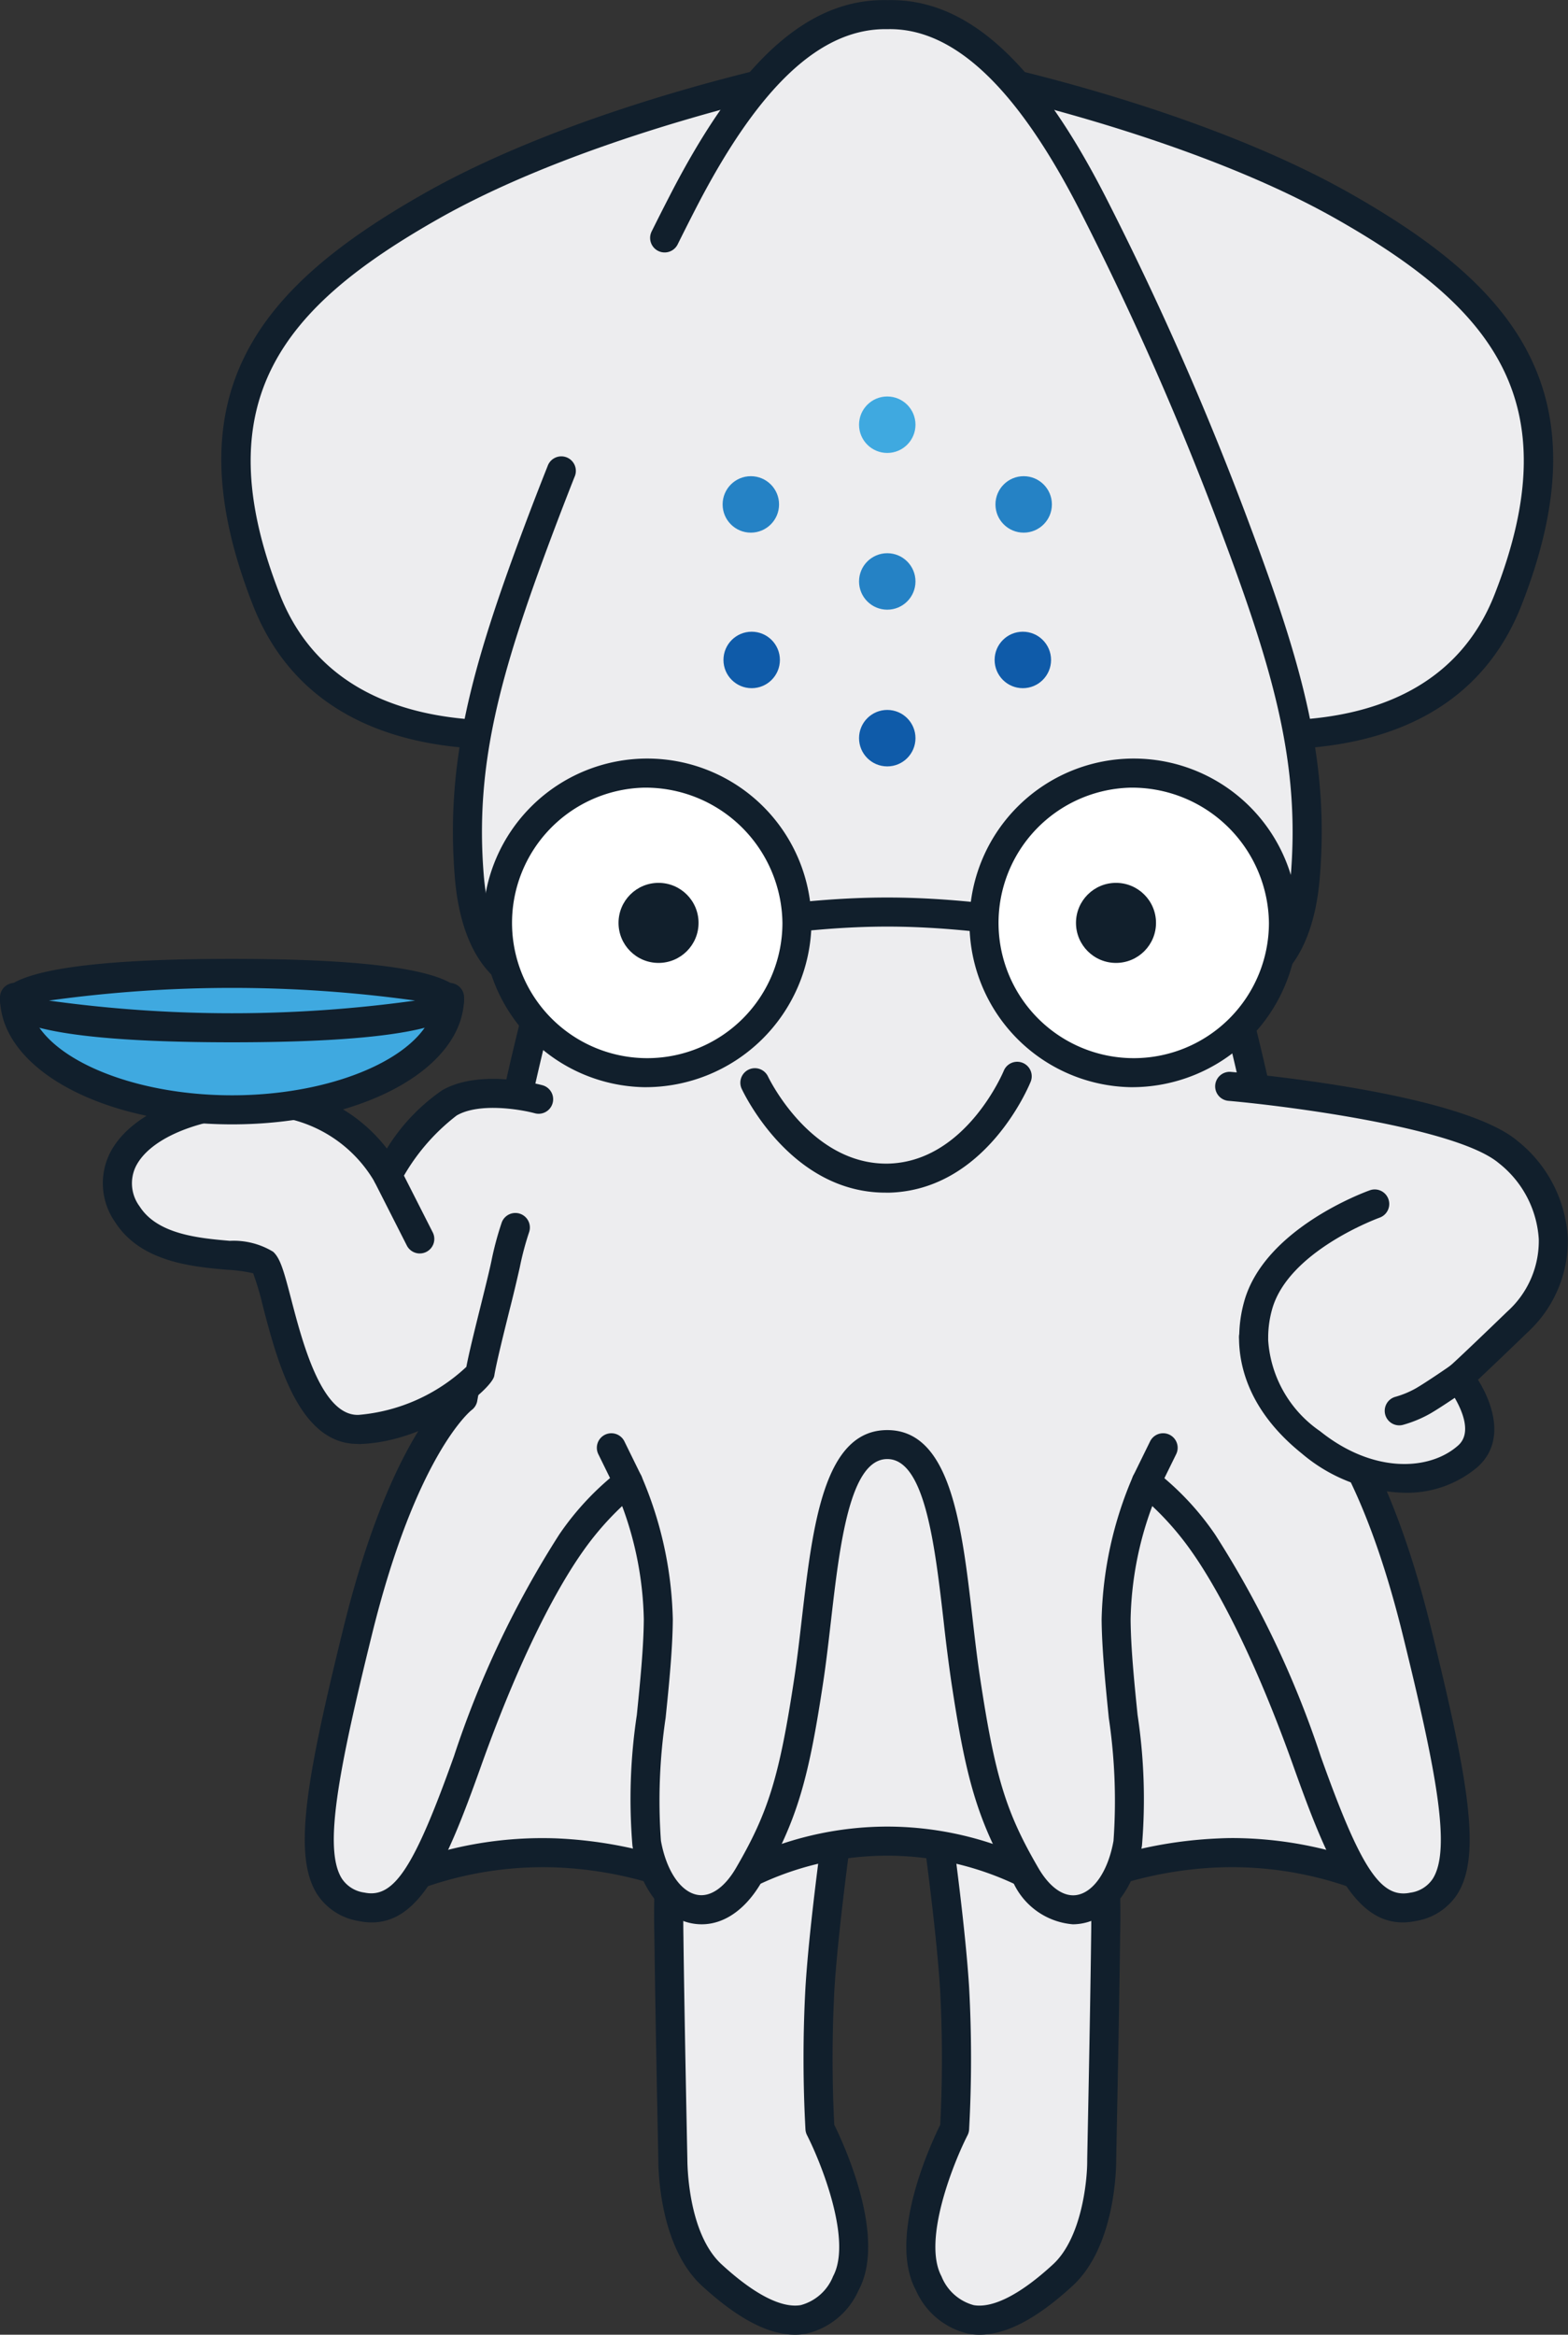
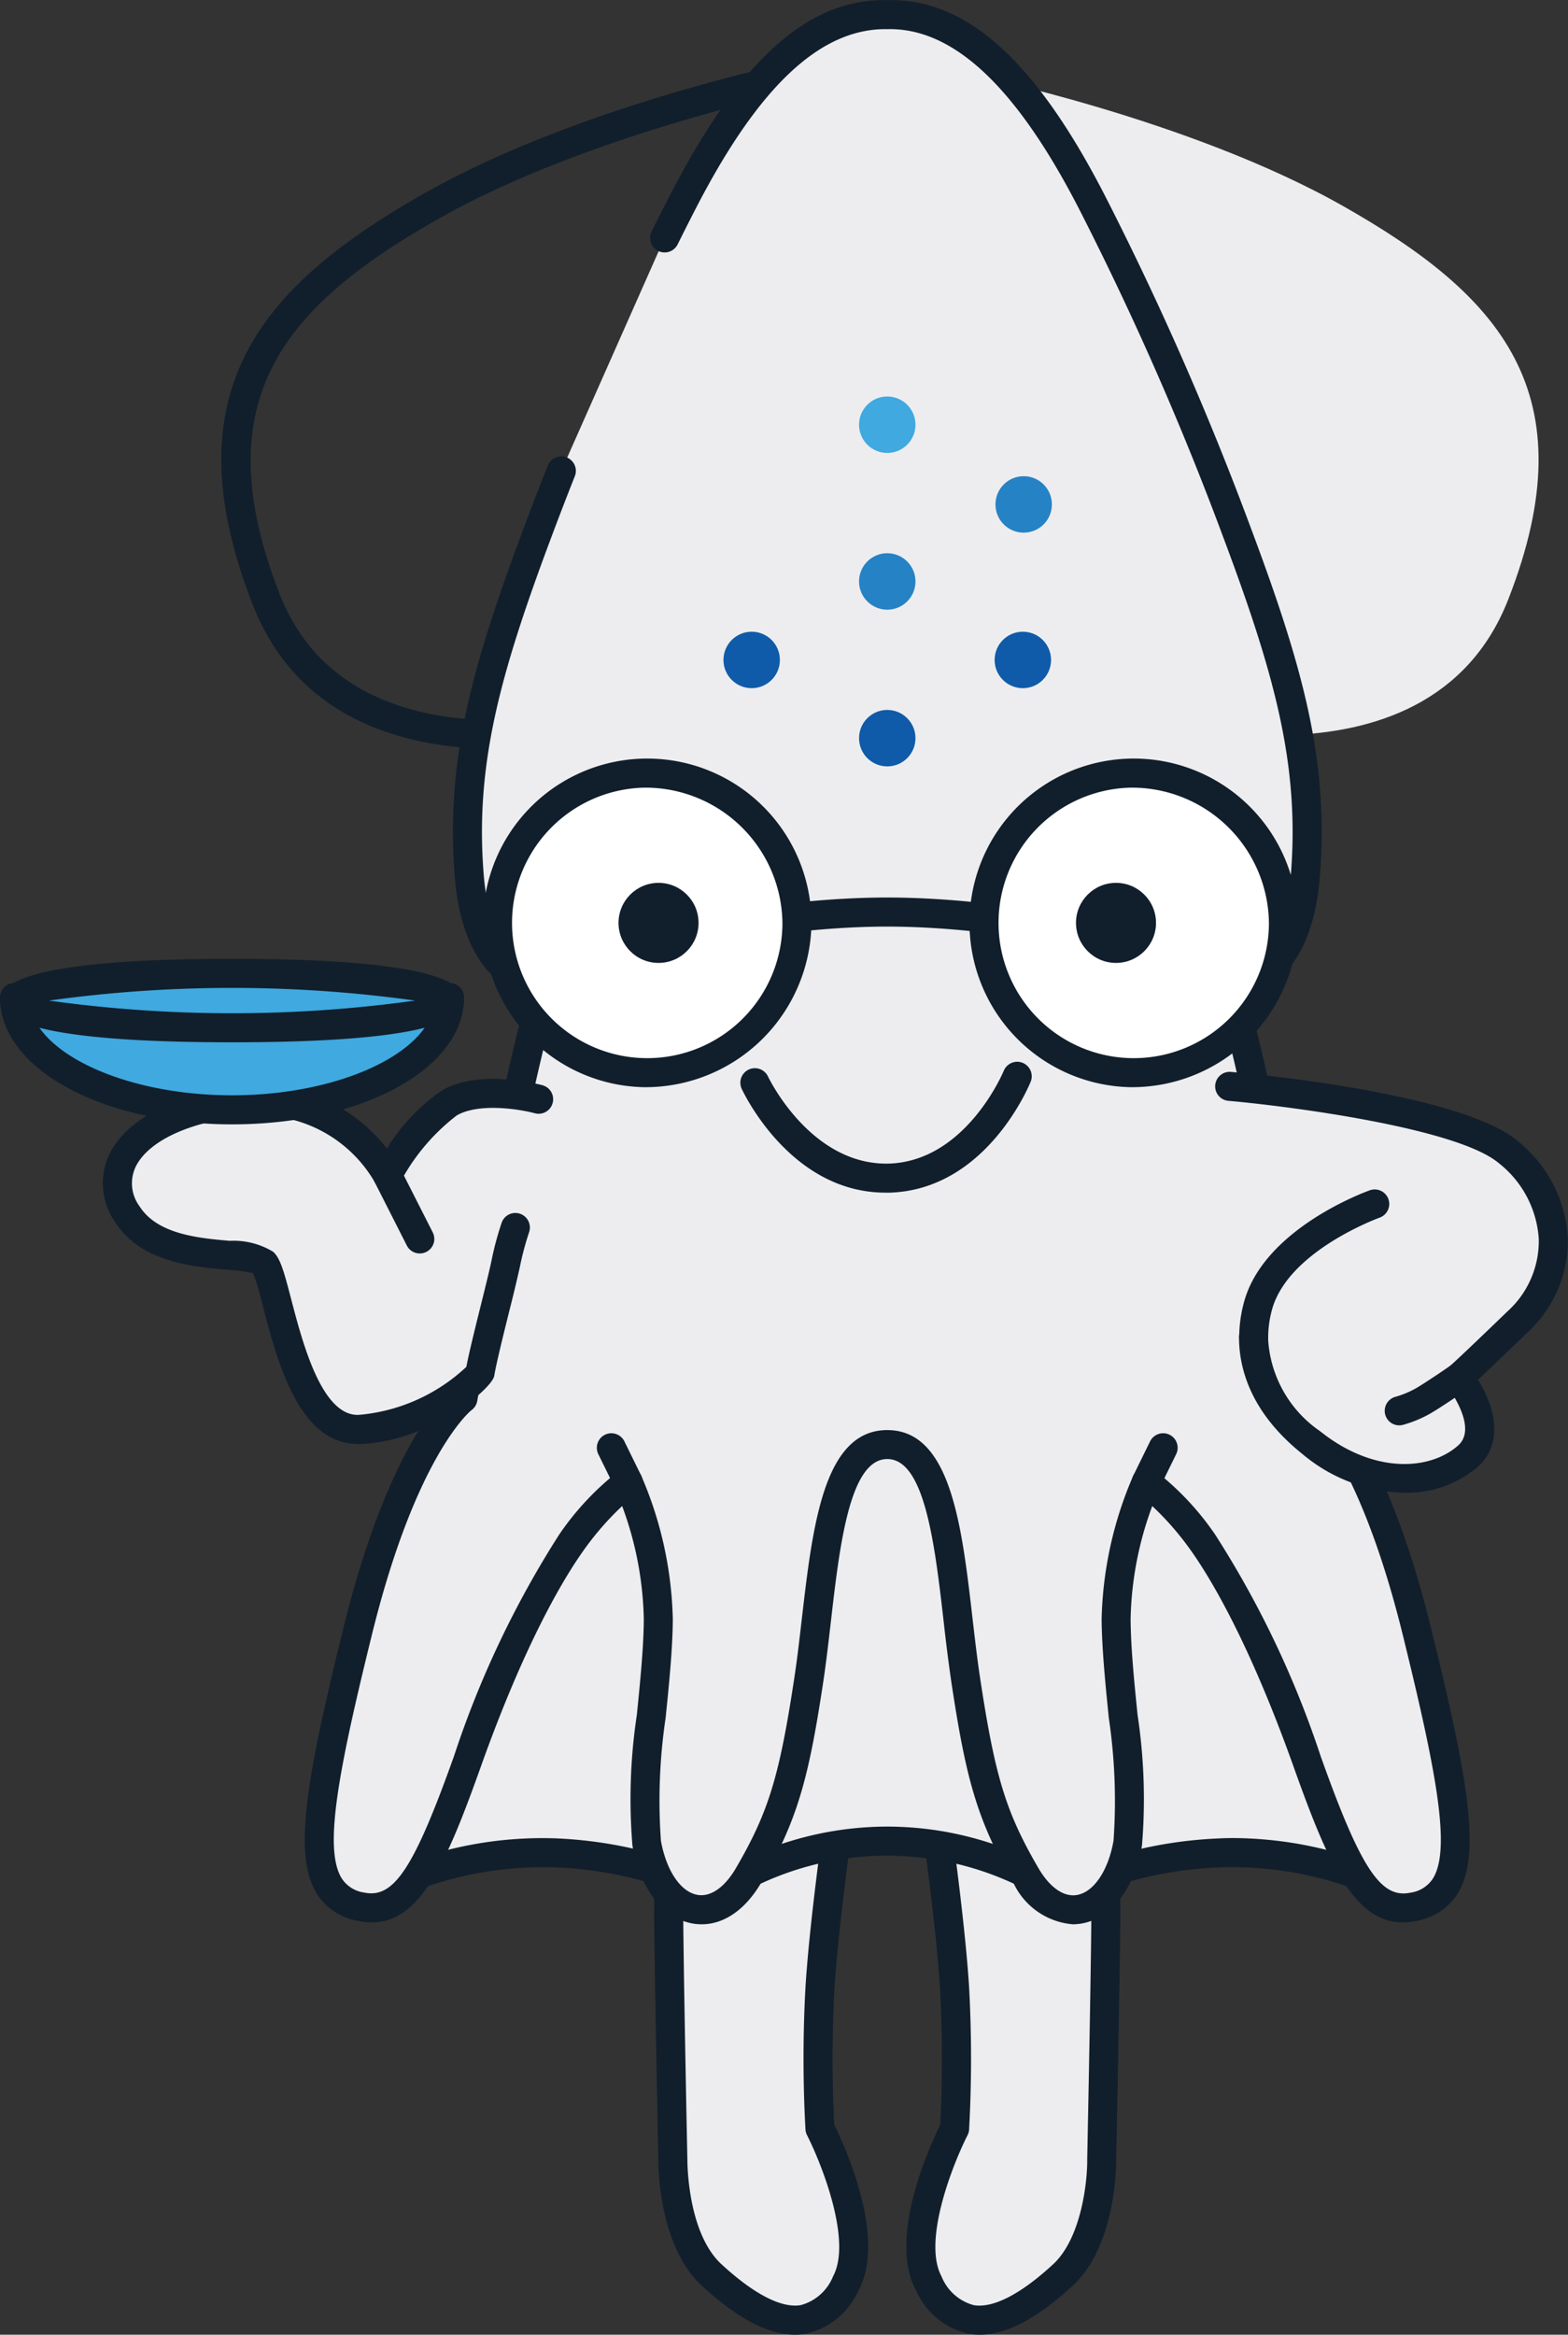
<svg xmlns="http://www.w3.org/2000/svg" width="87.353" height="130" viewBox="0 0 87.353 130">
  <rect x="0" y="0" width="87.353" height="130" fill="#333333" stroke="none" />
  <defs>
    <style>.a{fill:#ededef}.b{fill:#111f2c}.c{fill:#0f5ba9}.d{fill:#2582c5}.e{fill:#3fa9e0}.f{fill:#fff}</style>
  </defs>
  <path class="a" d="M51.976 100.176s.964 6.609 1.205 10.534a72.521 72.521 0 010 7.815s-2.961 5.783-1.446 8.606 3.922 2.814 7.471-.447c2.229-2.048 2.168-6.437 2.168-6.437s.164-7.78.22-12.393a51.539 51.539 0 00-.358-7.4z" />
  <path class="b" d="M54.573 130a3.544 3.544 0 01-.6-.049 4.225 4.225 0 01-2.954-2.438c-1.572-2.929.812-8.092 1.361-9.2a72.342 72.342 0 00-.009-7.552c-.236-3.846-1.188-10.4-1.2-10.466a.807.807 0 01.2-.655.77.77 0 01.628-.27l9.26.275a.809.809 0 01.776.69 51.842 51.842 0 01.366 7.53c-.055 4.563-.218 12.322-.219 12.4 0 .166.036 4.749-2.431 7.016-1.985 1.825-3.688 2.719-5.178 2.719zm-1.661-28.987c.276 1.98.888 6.582 1.077 9.647a72.691 72.691 0 010 7.914.822.822 0 01-.087.318c-.769 1.505-2.529 5.85-1.453 7.855a2.69 2.69 0 001.8 1.608c1.072.178 2.6-.6 4.411-2.268 1.61-1.48 1.923-4.711 1.908-5.831 0-.105.164-7.857.219-12.414a57.226 57.226 0 00-.269-6.6zm.269 17.511z" />
  <path class="a" d="M46.882 100.176s-.963 6.609-1.2 10.534a72.511 72.511 0 000 7.815s2.961 5.783 1.446 8.606-3.921 2.814-7.47-.447c-2.229-2.048-2.169-6.437-2.169-6.437s-.163-7.78-.219-12.393a51.541 51.541 0 01.358-7.4z" />
  <path class="b" d="M44.286 130c-1.491 0-3.192-.9-5.18-2.721-2.467-2.268-2.433-6.85-2.431-7.044 0-.049-.164-7.808-.219-12.371a51.842 51.842 0 01.366-7.53.809.809 0 01.776-.69l9.26-.275a.785.785 0 01.628.27.807.807 0 01.2.655c-.01.066-.962 6.621-1.2 10.466a72.345 72.345 0 00-.009 7.552c.548 1.109 2.932 6.272 1.361 9.2a4.226 4.226 0 01-2.955 2.438 3.534 3.534 0 01-.597.05zm-5.943-28.76a57.221 57.221 0 00-.269 6.6c.055 4.557.218 12.308.219 12.386s-.024 4.083 1.908 5.858c1.814 1.667 3.339 2.452 4.411 2.268a2.688 2.688 0 001.8-1.608c1.076-2-.684-6.35-1.453-7.855a.822.822 0 01-.087-.318 72.691 72.691 0 010-7.914c.188-3.065.8-7.667 1.077-9.647z" />
  <path class="a" d="M67.909 103.17a20.59 20.59 0 019.88 2.135L74.416 90.02l-5.3-12.461-11.7 1.136 1.652 16.007 1.137 10.155a22.044 22.044 0 017.704-1.687z" />
  <path class="b" d="M77.794 106.113a.8.8 0 01-.389-.1 19.879 19.879 0 00-9.455-2.035l-.035-.808.035.808a21.491 21.491 0 00-7.4 1.611.81.81 0 01-1.147-.642l-1.136-10.156-1.654-16.013a.809.809 0 01.726-.888l11.7-1.136a.8.8 0 01.823.488l5.3 12.461a.9.9 0 01.046.143l3.373 15.284a.809.809 0 01-.79.983zm-9.074-3.767a21.759 21.759 0 017.934 1.552L73.646 90.27l-5.04-11.846-10.3 1 1.569 15.2 1.017 9.092a24.063 24.063 0 016.991-1.349q.417-.021.837-.021z" />
  <path class="a" d="M30.943 103.17a20.588 20.588 0 00-9.879 2.135l3.373-15.285 5.3-12.461 11.7 1.136-1.643 16.007-1.14 10.153a22.046 22.046 0 00-7.711-1.685z" />
  <path class="b" d="M21.064 106.114a.809.809 0 01-.79-.983l3.373-15.284a.89.89 0 01.046-.143l5.3-12.461a.793.793 0 01.823-.488l11.7 1.136a.809.809 0 01.726.888l-1.653 16.007-1.131 10.161a.81.81 0 01-1.148.642 21.484 21.484 0 00-7.4-1.611 19.962 19.962 0 00-9.455 2.035.812.812 0 01-.391.101zm4.147-15.845l-3.008 13.629a21.519 21.519 0 018.775-1.535 24.075 24.075 0 016.991 1.349l1.018-9.1 1.568-15.191-10.3-1z" />
  <path class="a" d="M55.487 76.595l-6.059-.379-6.058.379-3.787 28.95a17.517 17.517 0 0119.691 0z" />
  <path class="b" d="M39.583 106.354a.808.808 0 01-.8-.913l3.788-28.951a.809.809 0 01.752-.7l6.058-.379a.7.7 0 01.1 0l6.058.379a.809.809 0 01.752.7l3.787 28.951a.809.809 0 01-1.3.746 16.714 16.714 0 00-18.7 0 .81.81 0 01-.495.167zm9.845-4.647a18.579 18.579 0 018.821 2.242l-3.478-26.586-5.343-.334-5.342.334-3.475 26.586a18.578 18.578 0 018.817-2.242z" />
  <path class="a" d="M78.93 90.812c-2.617-10.6-5.853-12.943-5.853-12.943s-.454-2.378-1.9-10.983a138.993 138.993 0 00-3.935-16.5L56.828 39.525l-7.4 1.425-7.4-1.425-10.413 10.861a138.99 138.99 0 00-3.935 16.5c-1.446 8.606-1.9 10.983-1.9 10.983s-3.236 2.34-5.852 12.943-3.16 14.662.2 15.361c2.479.516 3.821-2.247 5.913-8.107a52.688 52.688 0 015.782-12.16 14.872 14.872 0 013.176-3.382 20.587 20.587 0 011.678 7.642c-.025 3.924-1.138 9.693-.645 12.47.7 3.924 3.769 5.06 5.68 1.781s2.53-5.448 3.356-10.921.878-13.064 4.363-13.064 3.538 7.591 4.364 13.064 1.446 7.642 3.356 10.921 4.983 2.143 5.68-1.781c.493-2.777-.62-8.546-.646-12.47a20.578 20.578 0 011.679-7.642 14.86 14.86 0 013.175 3.382 52.649 52.649 0 015.783 12.16c2.091 5.86 3.434 8.623 5.913 8.107 3.355-.699 2.812-4.758.195-15.361z" />
  <path class="b" d="M59.768 107.148a4.013 4.013 0 01-3.318-2.323c-2.038-3.5-2.651-5.866-3.457-11.207a97.01 97.01 0 01-.422-3.333c-.489-4.239-1.043-9.043-3.141-9.043s-2.652 4.805-3.141 9.045c-.129 1.116-.262 2.27-.421 3.331-.807 5.341-1.419 7.709-3.458 11.207-.993 1.7-2.388 2.534-3.833 2.277-1.64-.292-2.92-1.948-3.343-4.324a31.349 31.349 0 01.244-7.289c.186-1.85.379-3.763.388-5.329a19.073 19.073 0 00-1.206-6.3 16.286 16.286 0 00-2.178 2.51c-1.064 1.5-3.216 5.054-5.682 11.965-2.017 5.653-3.581 9.306-6.839 8.627a3.4 3.4 0 01-2.3-1.5c-1.343-2.134-.629-6.305 1.479-14.846 2.257-9.146 5.024-12.352 5.893-13.173.154-.836.678-3.738 1.846-10.694a141.024 141.024 0 013.961-16.614.813.813 0 01.188-.316l10.414-10.861a.807.807 0 01.737-.235l7.248 1.395 7.248-1.395a.806.806 0 01.737.235l10.413 10.861a.8.8 0 01.188.316 141.132 141.132 0 013.961 16.614c1.168 6.955 1.692 9.858 1.846 10.694.87.821 3.636 4.027 5.893 13.173 2.108 8.541 2.822 12.712 1.478 14.846a3.4 3.4 0 01-2.3 1.5c-3.262.674-4.823-2.976-6.839-8.627-2.467-6.909-4.618-10.462-5.682-11.965a16.28 16.28 0 00-2.178-2.51 19.074 19.074 0 00-1.206 6.3c.01 1.565.2 3.479.388 5.329a31.339 31.339 0 01.244 7.288c-.422 2.376-1.7 4.032-3.343 4.324a2.928 2.928 0 01-.507.047zM49.429 79.629c3.54 0 4.155 5.325 4.749 10.475.127 1.1.259 2.244.415 3.276.836 5.54 1.445 7.527 3.255 10.635.631 1.083 1.417 1.63 2.152 1.5.939-.167 1.737-1.349 2.033-3.013a31.347 31.347 0 00-.262-6.844c-.189-1.887-.385-3.839-.4-5.48a21.208 21.208 0 011.751-7.984.809.809 0 011.2-.325 15.612 15.612 0 013.373 3.577 54.428 54.428 0 015.884 12.356c2.222 6.228 3.34 7.926 4.986 7.586a1.779 1.779 0 001.256-.779c1.018-1.617.233-5.848-1.679-13.6-2.479-10.048-5.52-12.465-5.549-12.488a.832.832 0 01-.312-.5c0-.023-.472-2.484-1.9-11a139.347 139.347 0 00-3.853-16.216l-9.976-10.4-6.969 1.341a.806.806 0 01-.3 0l-6.969-1.341-9.977 10.4a139.6 139.6 0 00-3.852 16.216c-1.431 8.518-1.9 10.978-1.9 11a.812.812 0 01-.32.5c-.022.017-3.062 2.433-5.541 12.482-1.912 7.75-2.7 11.98-1.679 13.6a1.78 1.78 0 001.257.779c1.638.34 2.763-1.358 4.986-7.586a54.394 54.394 0 015.87-12.357 15.612 15.612 0 013.373-3.577.809.809 0 011.2.325 21.21 21.21 0 011.751 7.985c-.011 1.641-.206 3.592-.4 5.479a31.3 31.3 0 00-.262 6.844c.3 1.664 1.094 2.847 2.033 3.013.735.132 1.521-.415 2.152-1.5 1.811-3.108 2.419-5.1 3.255-10.635.156-1.031.287-2.172.414-3.275.601-5.147 1.215-10.469 4.755-10.469z" />
  <path class="a" d="M64.799 80.614l-.938 1.911" />
  <path class="b" d="M63.86 83.334a.81.81 0 01-.726-1.166l.938-1.911a.809.809 0 011.452.714l-.938 1.911a.809.809 0 01-.726.452z" />
  <path class="a" d="M34.058 80.615l.938 1.911" />
  <path class="b" d="M34.997 83.335a.809.809 0 01-.726-.452l-.938-1.911a.809.809 0 011.452-.714l.938 1.911a.81.81 0 01-.726 1.166z" />
  <path class="a" d="M68.534 60.487s12.448 1.1 15.484 3.649 3.483 6.609.523 9.466-3.271 3.1-3.271 3.1 2.238 2.822.516 4.372-5.266 2.031-8.743-.757c-2.523-2.023-3.215-4.146-3.208-5.869" />
  <path class="b" d="M78.236 83.119a9.154 9.154 0 01-5.7-2.175c-2.915-2.337-3.517-4.827-3.51-6.5a.808.808 0 01.809-.8.809.809 0 01.806.812 6.674 6.674 0 002.9 5.235c2.975 2.386 6.124 2.2 7.7.787 1.124-1.013-.591-3.246-.609-3.268a.809.809 0 01.137-1.141s.426-.36 3.205-3.043a5.278 5.278 0 001.751-4.028 5.837 5.837 0 00-2.233-4.237c-2.33-1.954-11.643-3.162-15.035-3.463a.809.809 0 11.143-1.611c1.3.115 12.791 1.2 15.932 3.835a7.434 7.434 0 012.811 5.42 6.945 6.945 0 01-2.246 5.249 267.374 267.374 0 01-2.76 2.635c.857 1.37 1.531 3.463-.015 4.854a6.091 6.091 0 01-4.086 1.439z" />
  <path class="a" d="M77.949 78.558a5.917 5.917 0 001.325-.551c.654-.379 2-1.308 2-1.308" />
  <path class="b" d="M77.952 79.366a.809.809 0 01-.2-1.593 5.173 5.173 0 001.122-.467c.618-.358 1.929-1.264 1.941-1.274a.81.81 0 11.921 1.331c-.057.039-1.378.952-2.052 1.343a6.755 6.755 0 01-1.53.634.787.787 0 01-.202.026z" />
  <path class="a" d="M69.836 74.441a6.671 6.671 0 01.247-1.756c1.033-3.717 6.507-5.654 6.507-5.654" />
  <path class="b" d="M69.836 75.253a.809.809 0 01-.8-.813 7.5 7.5 0 01.276-1.968c1.133-4.077 6.777-6.116 7.016-6.2a.809.809 0 01.54 1.525c-.051.019-5.09 1.845-6 5.109a5.853 5.853 0 00-.218 1.543.81.81 0 01-.814.804z" />
  <path class="a" d="M54.007 4.133s12.255 2.479 20.861 7.366 13.687 10.327 9.15 21.894-21.038 6.4-21.038 6.4z" />
-   <path class="b" d="M70.956 41.719a31.206 31.206 0 01-8.218-1.15.809.809 0 01-.543-.575L53.222 4.331a.809.809 0 01.945-.99c.506.1 12.482 2.56 21.1 7.455 9.073 5.154 14.161 11.019 9.5 22.893-2.551 6.513-8.669 8.03-13.811 8.03zm-7.307-2.575c2.56.683 15.8 3.677 19.615-6.046 4.246-10.827-.218-16.022-8.8-20.895-6.8-3.861-16.026-6.224-19.358-7z" />
-   <path class="a" d="M44.851 4.133S32.596 6.612 23.99 11.499s-13.687 10.327-9.15 21.894 21.038 6.4 21.038 6.4z" />
  <path class="b" d="M27.902 41.719c-5.143 0-11.259-1.516-13.815-8.031-4.657-11.874.43-17.739 9.5-22.893 8.619-4.9 20.595-7.353 21.1-7.455a.809.809 0 01.945.99l-8.973 35.663a.809.809 0 01-.543.575 31.221 31.221 0 01-8.214 1.151zM43.747 5.206c-3.333.773-12.564 3.138-19.358 7-8.579 4.872-13.043 10.068-8.8 20.895 3.814 9.723 17.055 6.729 19.614 6.046z" />
  <path class="a" d="M31.253 26.259q-.653 1.649-1.29 3.35c-2.969 7.917-4.317 13.012-3.822 19.157.406 5.024 2.856 5.628 2.856 5.628s10.775-3.614 20.431-3.614 20.432 3.614 20.432 3.614 2.45-.6 2.856-5.628c.5-6.145-.853-11.241-3.822-19.157a171.777 171.777 0 00-8.055-18.331C57.683 5.132 54.023.708 49.427.811c-4.595-.1-8.255 4.321-11.411 10.467q-.5.978-.992 1.966" />
  <path class="b" d="M28.998 55.203a.827.827 0 01-.193-.023c-.123-.03-3.022-.807-3.469-6.348-.516-6.391.9-11.583 3.869-19.507q.641-1.709 1.3-3.364a.809.809 0 111.5.6q-.649 1.642-1.285 3.336c-2.887 7.7-4.263 12.722-3.772 18.808.282 3.5 1.6 4.558 2.088 4.83 1.832-.591 11.49-3.56 20.393-3.56s18.575 2.973 20.4 3.561c.465-.263 1.8-1.314 2.084-4.831.491-6.086-.885-11.109-3.772-18.808a170.976 170.976 0 00-8.018-18.245C56.615 4.821 53.1 1.543 49.45 1.624c-3.74-.073-7.2 3.2-10.71 10.028q-.5.972-.988 1.956a.809.809 0 01-1.449-.72q.493-.993 1-1.975C41.176 3.373 45.019-.104 49.453.007c4.387-.1 8.241 3.366 12.113 10.906a172.763 172.763 0 018.093 18.417c2.971 7.924 4.385 13.116 3.869 19.507-.447 5.541-3.346 6.318-3.469 6.348a.829.829 0 01-.451-.019c-.107-.036-10.767-3.572-20.175-3.572s-20.067 3.537-20.174 3.572a.82.82 0 01-.261.037z" />
  <g transform="translate(40.257 22.077)">
    <circle class="c" cx="1.572" cy="1.572" r="1.572" transform="translate(7.6 17.453)" />
    <circle class="d" cx="1.572" cy="1.572" r="1.572" transform="translate(7.6 8.727)" />
    <circle class="e" cx="1.572" cy="1.572" r="1.572" transform="translate(7.6)" />
-     <circle class="d" cx="1.572" cy="1.572" r="1.572" transform="translate(0 4.438)" />
    <circle class="c" cx="1.572" cy="1.572" r="1.572" transform="translate(.047 13.098)" />
    <circle class="d" cx="1.572" cy="1.572" r="1.572" transform="translate(15.2 4.438)" />
    <circle class="c" cx="1.572" cy="1.572" r="1.572" transform="translate(15.153 13.098)" />
  </g>
  <g transform="translate(26.549 42.24)">
    <g transform="translate(27.103)">
      <ellipse class="f" cx="8.52" cy="8.339" rx="8.52" ry="8.339" transform="translate(.809 .809)" />
      <path class="b" d="M9.328 18.296a9.15 9.15 0 119.33-9.148 9.25 9.25 0 01-9.33 9.148zm0-16.678a7.532 7.532 0 107.712 7.531 7.631 7.631 0 00-7.712-7.531z" />
    </g>
    <ellipse class="f" cx="8.52" cy="8.339" rx="8.52" ry="8.339" transform="translate(.809 .809)" />
    <path class="b" d="M9.329 18.296a9.15 9.15 0 119.329-9.148 9.251 9.251 0 01-9.329 9.148zm0-16.678a7.532 7.532 0 107.711 7.531 7.631 7.631 0 00-7.711-7.531z" />
    <circle class="b" cx="2.229" cy="2.229" r="2.229" transform="translate(7.909 6.919)" />
    <circle class="b" cx="2.229" cy="2.229" r="2.229" transform="translate(33.394 6.919)" />
  </g>
  <path class="a" d="M42.05 60.266s2.507 5.449 7.445 5.331 7.18-5.683 7.18-5.683" />
  <path class="b" d="M49.329 66.408c-5.287 0-7.908-5.564-8.018-5.8a.809.809 0 011.469-.677c.023.049 2.35 4.931 6.693 4.861 4.336-.1 6.429-5.126 6.45-5.177a.809.809 0 011.5.606c-.1.248-2.5 6.058-7.912 6.189z" />
  <path class="a" d="M30.001 61.206s-3.149-.861-4.973.206-3.443 4.028-3.443 4.028a8.3 8.3 0 00-7.986-4.1c-5.577.516-8.331 3.408-6.507 6.265s6.748 1.928 7.574 2.685 1.532 9.4 5.318 9.3a10.636 10.636 0 006.748-3.119c.2-1.233 1.153-4.766 1.429-6.074a16.679 16.679 0 01.551-2.065" />
  <path class="b" d="M19.91 80.399c-3.263 0-4.466-4.611-5.265-7.672a15.544 15.544 0 00-.543-1.831 8.762 8.762 0 00-1.447-.194c-1.918-.167-4.817-.421-6.244-2.657a3.763 3.763 0 01-.311-3.789c.972-1.988 3.748-3.377 7.425-3.717a8.911 8.911 0 018.027 3.414 10.851 10.851 0 013.068-3.237c2.094-1.226 5.453-.327 5.6-.289a.809.809 0 01-.426 1.561c-.786-.214-3.1-.607-4.354.125a11.471 11.471 0 00-3.14 3.717.812.812 0 01-.71.421h-.008a.807.807 0 01-.709-.434 7.437 7.437 0 00-7.195-3.666c-3.064.284-5.409 1.363-6.121 2.818a2.151 2.151 0 00.222 2.207c1 1.565 3.325 1.768 5.022 1.916a4.227 4.227 0 012.416.608c.4.365.594 1.067 1 2.621.631 2.421 1.685 6.463 3.708 6.463h.042a10.009 10.009 0 006.013-2.674c.153-.807.491-2.165.819-3.482.239-.962.463-1.863.574-2.394a17.4 17.4 0 01.582-2.174.809.809 0 011.521.551 16.284 16.284 0 00-.519 1.957 88.207 88.207 0 01-.589 2.45c-.337 1.357-.719 2.894-.833 3.589-.122.731-3.628 3.69-7.523 3.8z" />
  <path class="a" d="M23.386 68.986l-1.801-3.546" />
  <path class="b" d="M23.386 69.795a.809.809 0 01-.722-.443l-1.8-3.546a.81.81 0 011.443-.733l1.8 3.546a.808.808 0 01-.72 1.175z" />
  <g transform="translate(0 53.39)">
    <path class="e" d="M25.044 2.151c0 3.456-5.425 6.257-12.117 6.257S.81 5.608.81 2.151" />
    <path class="b" d="M12.926 9.216C5.678 9.216 0 6.116 0 2.15a.809.809 0 111.618 0c0 2.953 5.179 5.448 11.309 5.448S24.236 5.103 24.236 2.15a.809.809 0 111.618 0c-.001 3.963-5.679 7.066-12.928 7.066z" />
    <ellipse class="e" cx="12.117" cy="1.515" rx="12.117" ry="1.515" transform="translate(.809 .809)" />
    <path class="b" d="M12.926 4.647C4.349 4.647 0 3.866 0 2.324S4.349.001 12.926.001s12.926.781 12.926 2.323-4.348 2.323-12.926 2.323zm-10.2-2.323a74.068 74.068 0 0020.4 0 74.062 74.062 0 00-20.4 0zm21.665.4z" />
  </g>
</svg>